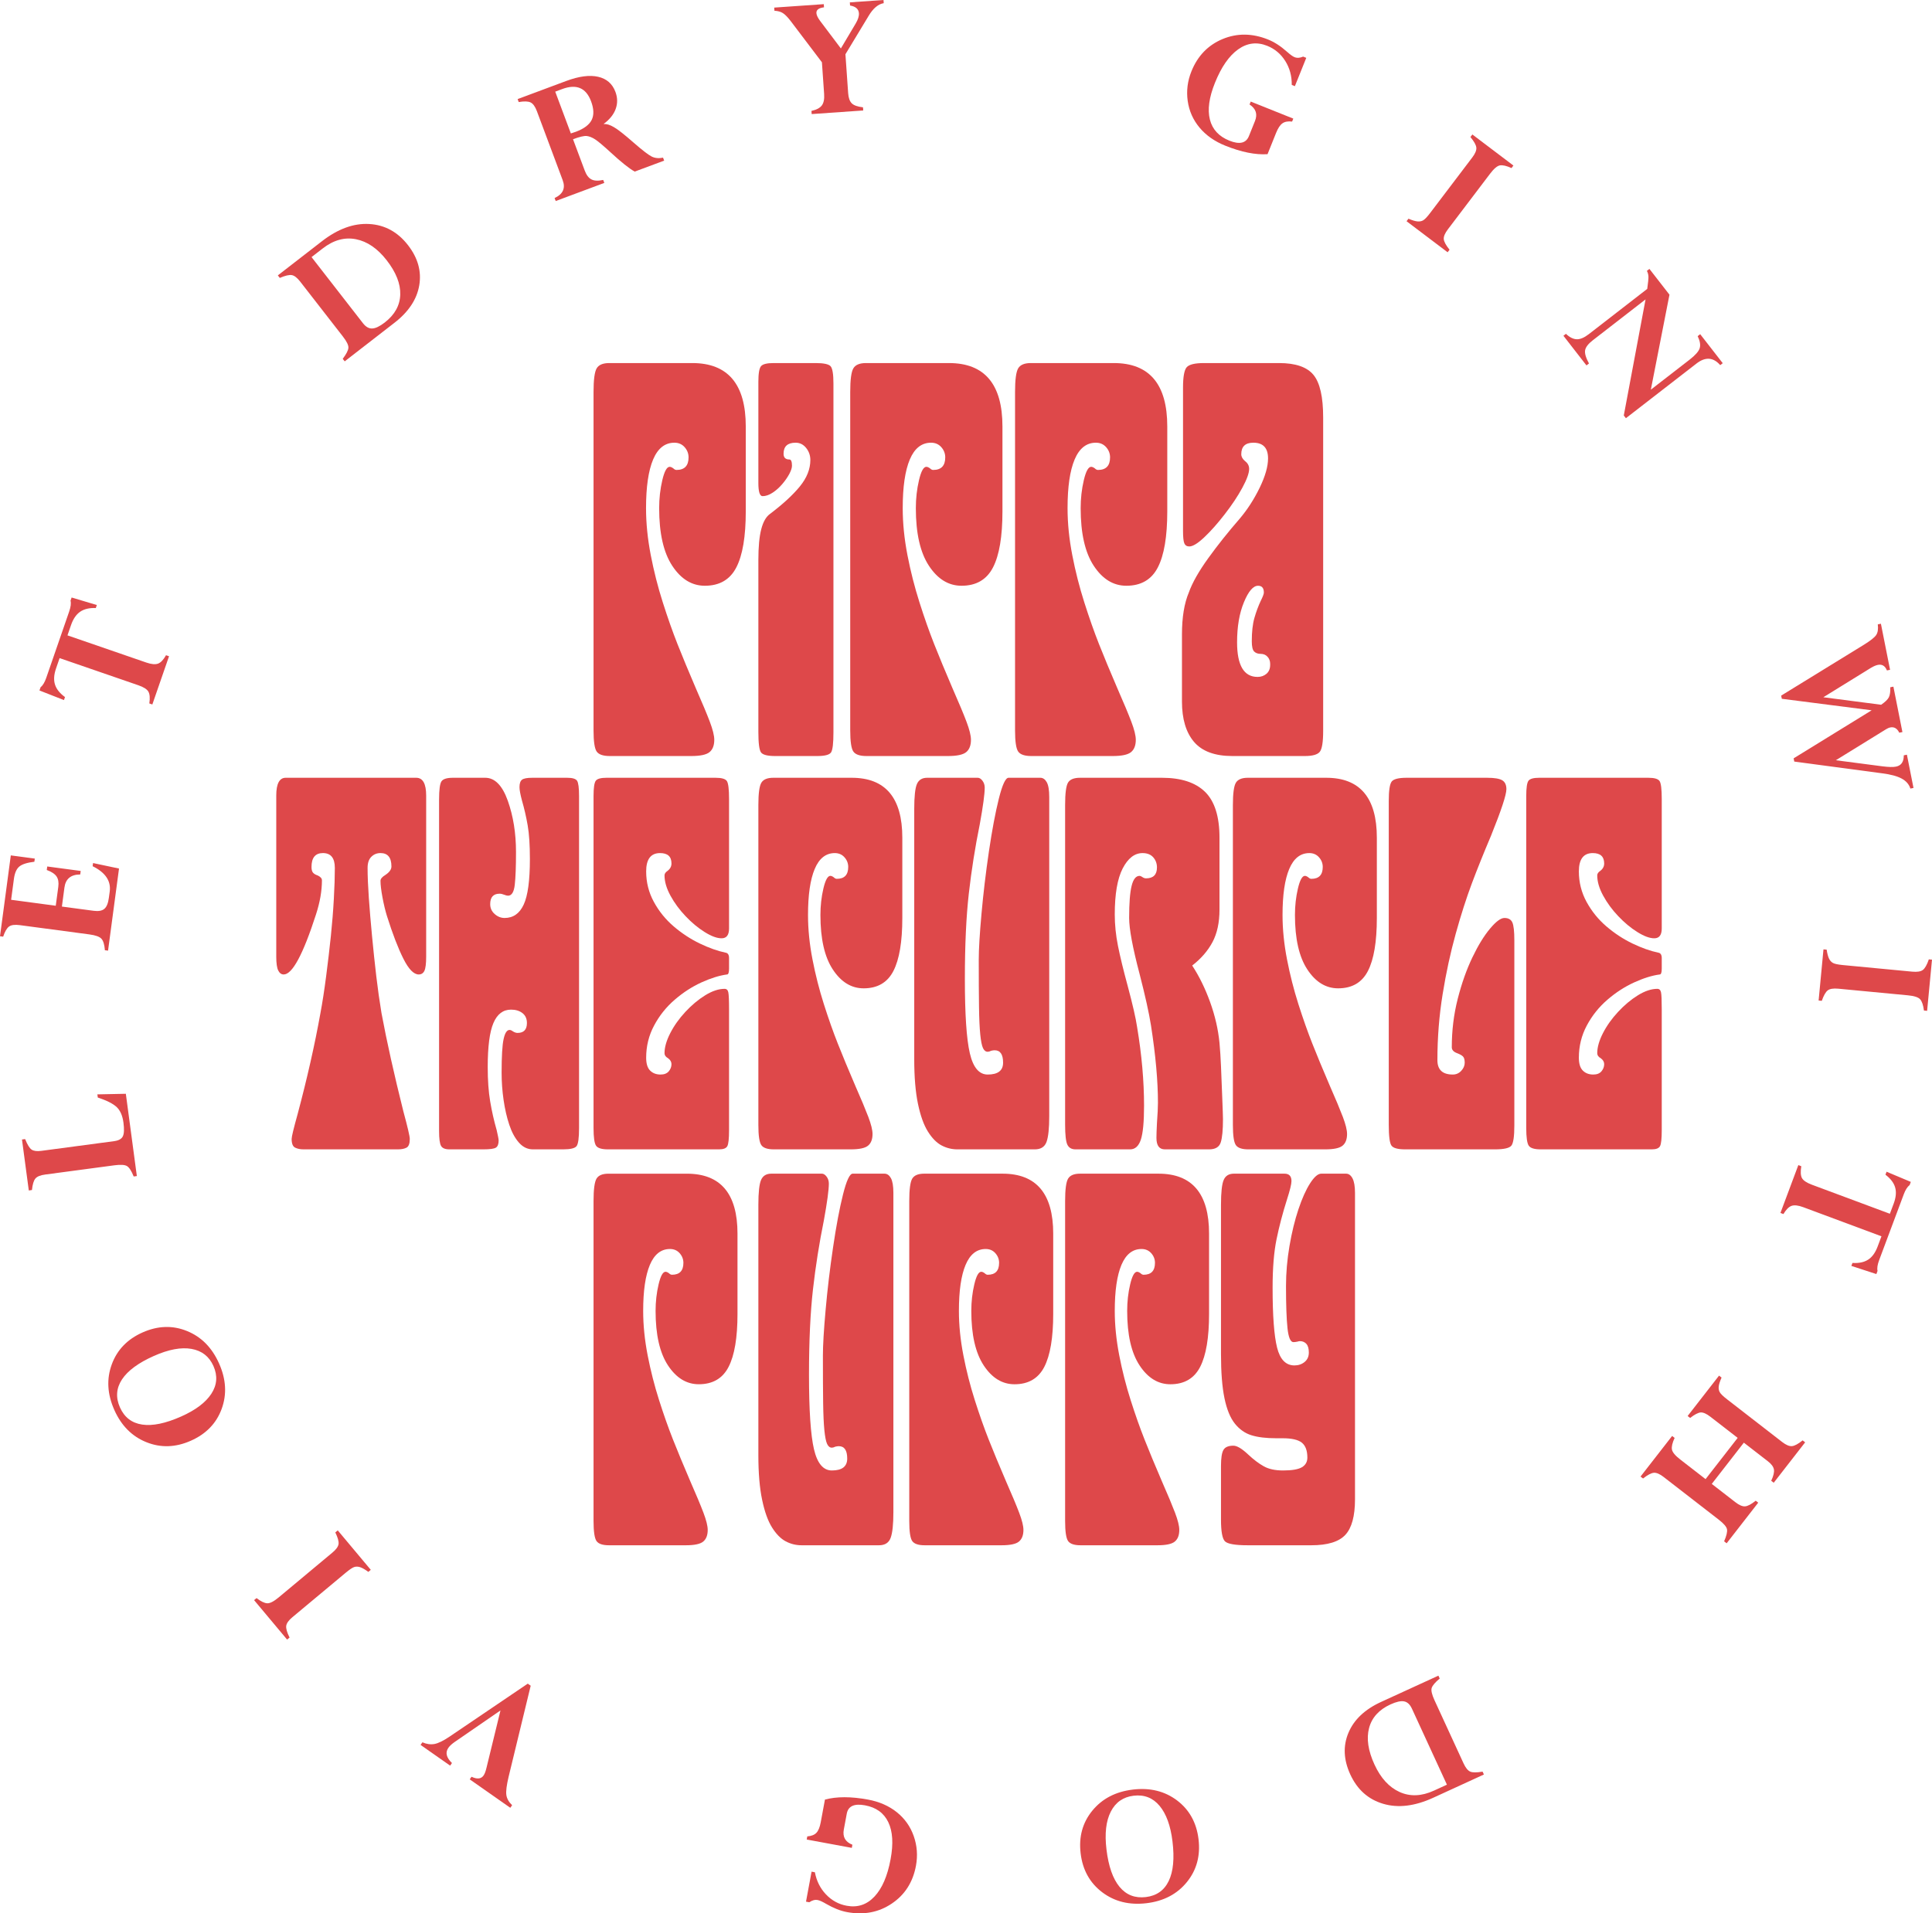
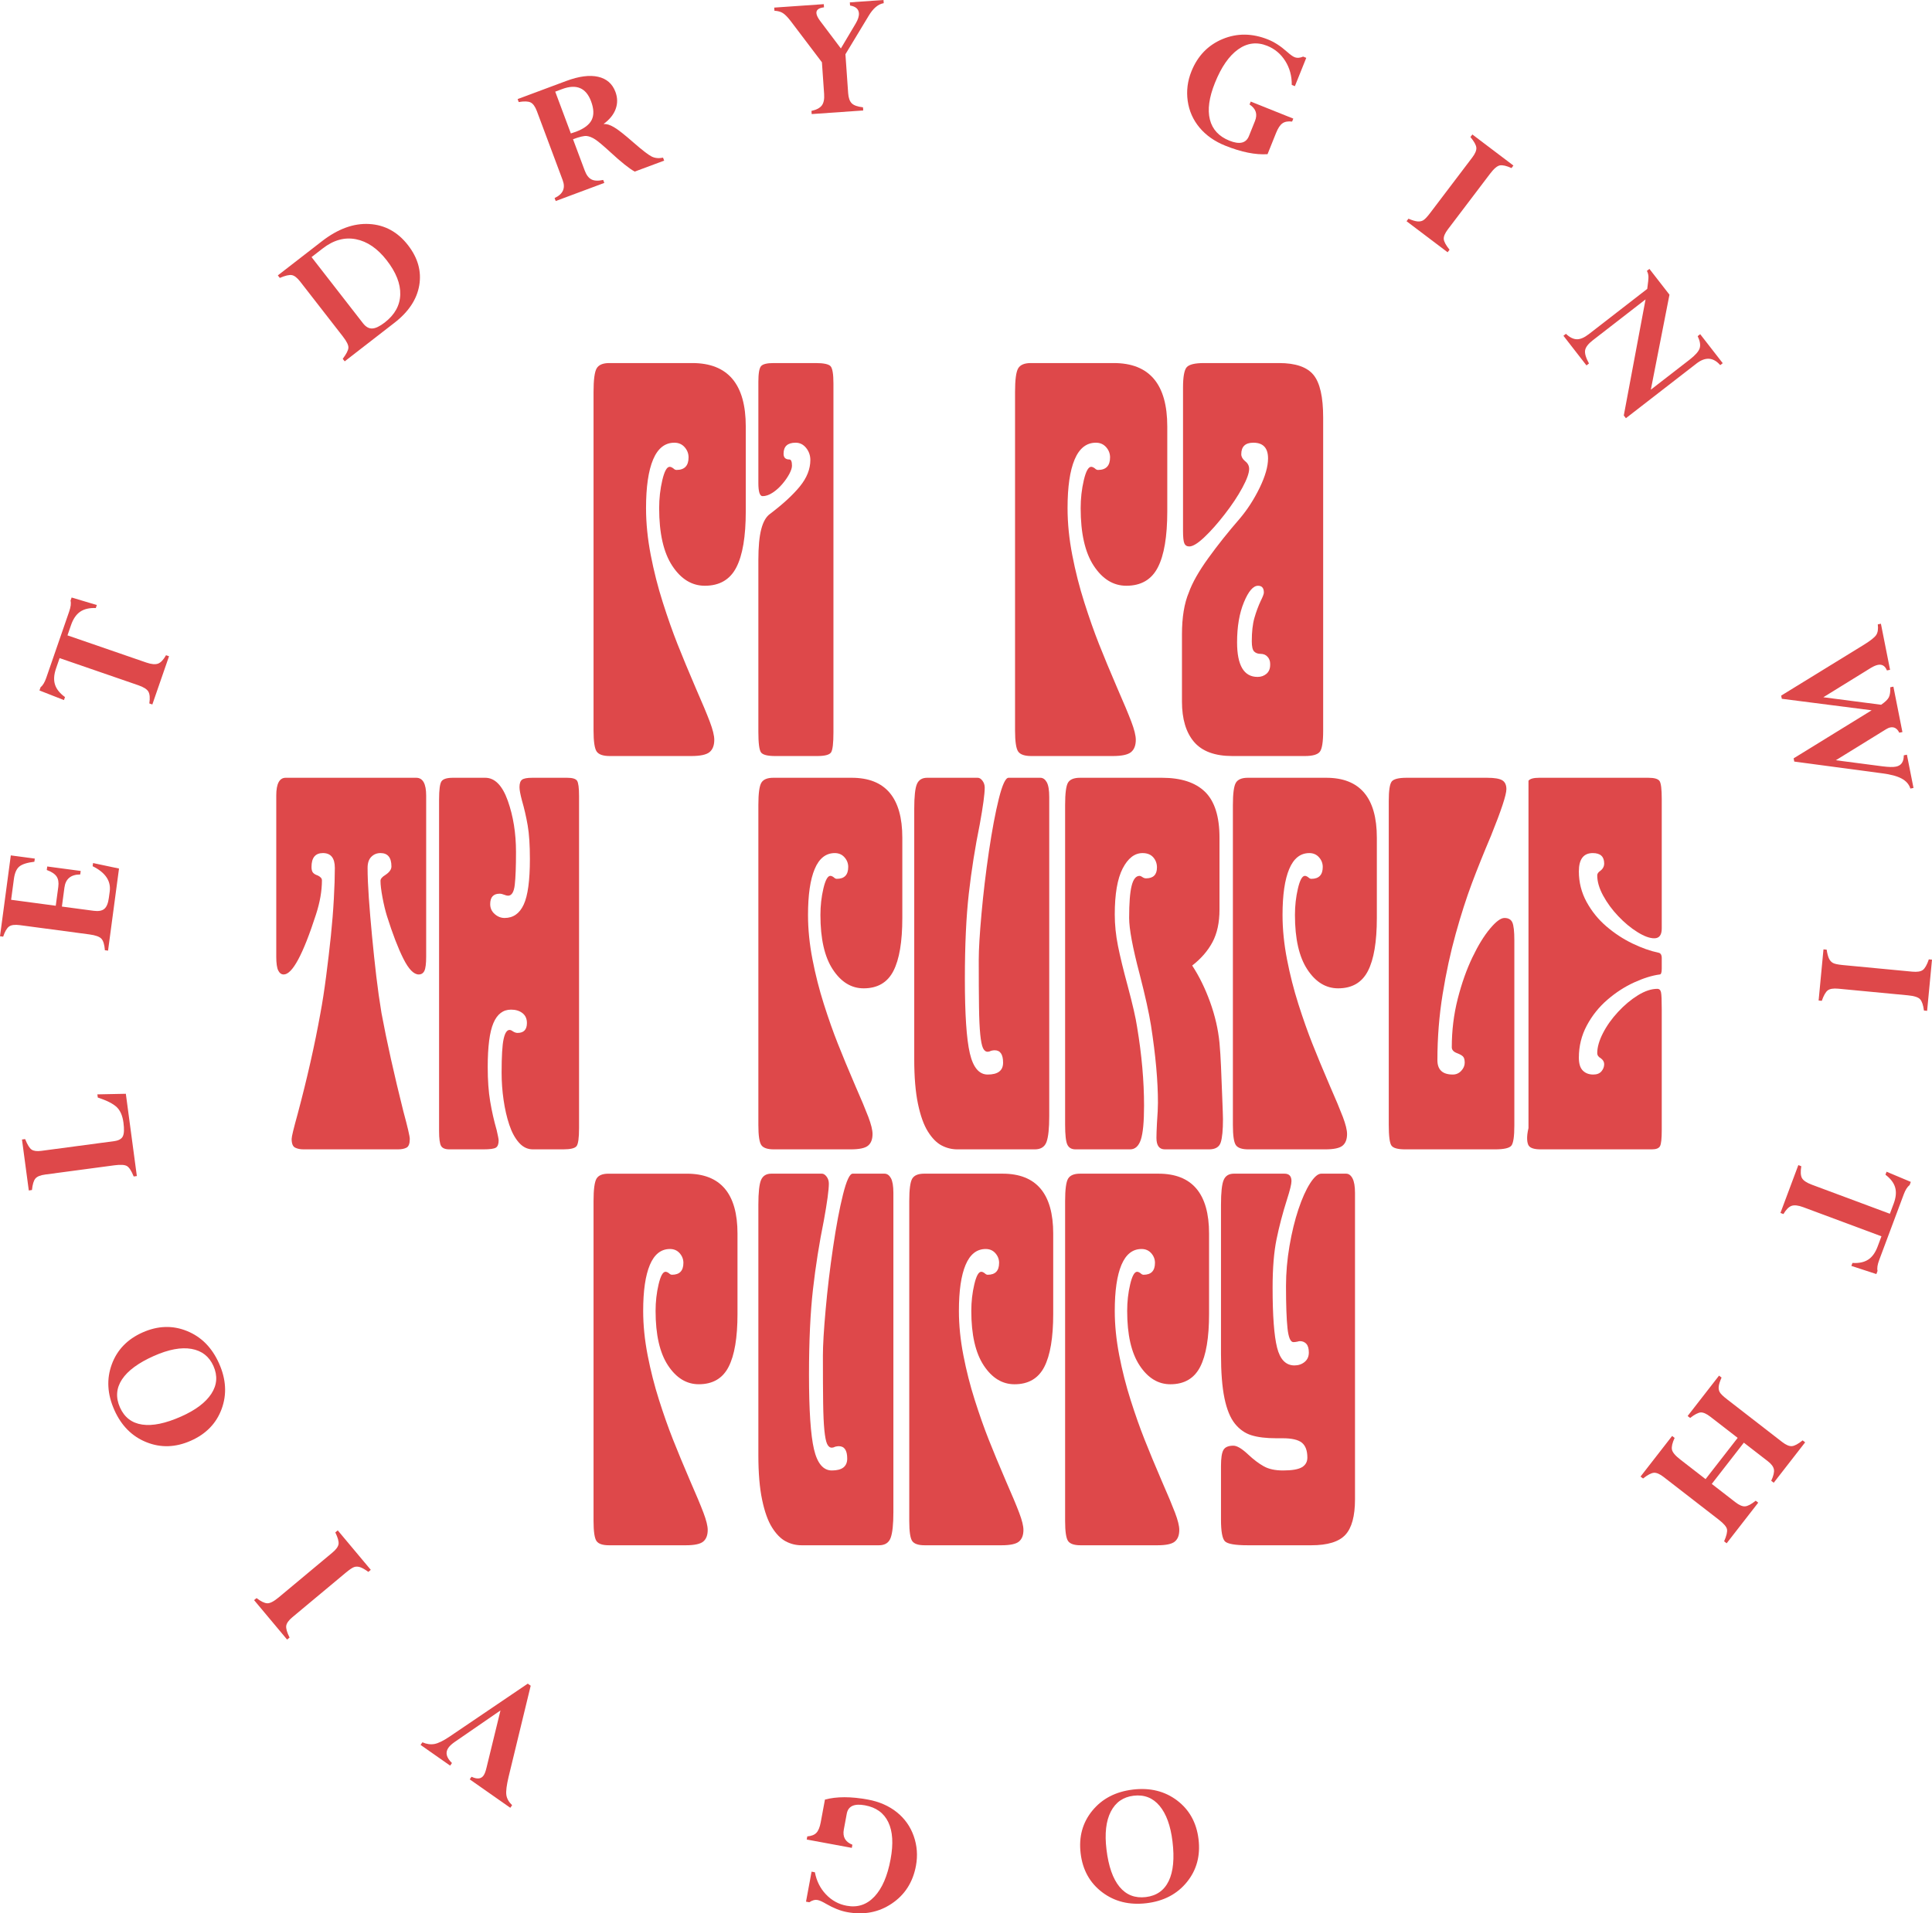
<svg xmlns="http://www.w3.org/2000/svg" width="106" height="105" viewBox="0 0 106 105" fill="none">
  <g clip-path="url(#clip0_213_149)">
    <path d="M16.013 15.098C16.153 15.124 16.306 15.243 16.471 15.455L18.81 18.463C19.024 18.739 19.126 18.947 19.115 19.088C19.105 19.229 19.001 19.43 18.804 19.692L18.912 19.83L21.644 17.712C22.42 17.111 22.873 16.425 23.003 15.656C23.133 14.886 22.927 14.152 22.384 13.453C21.821 12.729 21.113 12.342 20.259 12.293C19.405 12.244 18.54 12.559 17.662 13.239L15.244 15.113L15.351 15.251C15.652 15.123 15.873 15.072 16.013 15.098ZM17.708 13.633C18.299 13.174 18.906 13.006 19.528 13.128C20.149 13.25 20.712 13.635 21.216 14.283C21.73 14.945 21.978 15.573 21.96 16.167C21.942 16.762 21.659 17.271 21.113 17.695C20.837 17.909 20.607 18.019 20.423 18.027C20.24 18.035 20.069 17.938 19.912 17.735L17.093 14.109L17.708 13.633Z" fill="#DE484A" />
    <path d="M29.108 5.62C29.244 5.683 29.36 5.844 29.457 6.102L30.872 9.889C31.036 10.328 30.888 10.654 30.428 10.868L30.49 11.032L33.156 10.038L33.095 9.875C32.819 9.935 32.604 9.926 32.45 9.846C32.295 9.767 32.173 9.605 32.081 9.359L31.439 7.641C31.797 7.507 32.048 7.448 32.191 7.464C32.333 7.48 32.488 7.542 32.655 7.65C32.821 7.759 33.103 7.996 33.5 8.361C34.077 8.894 34.518 9.246 34.823 9.417L36.439 8.815L36.378 8.652C36.141 8.701 35.931 8.68 35.749 8.588C35.568 8.496 35.236 8.24 34.755 7.82C34.262 7.387 33.905 7.106 33.683 6.978C33.462 6.849 33.28 6.793 33.137 6.811L33.13 6.792C33.456 6.55 33.673 6.278 33.781 5.975C33.89 5.672 33.885 5.36 33.765 5.039C33.598 4.594 33.281 4.319 32.814 4.213C32.346 4.107 31.763 4.184 31.065 4.444L28.399 5.438L28.46 5.601C28.757 5.55 28.973 5.557 29.108 5.62ZM30.846 4.887C31.626 4.597 32.154 4.82 32.429 5.558C32.584 5.972 32.595 6.313 32.463 6.581C32.33 6.848 32.04 7.065 31.595 7.231C31.511 7.262 31.419 7.293 31.32 7.323L30.463 5.03L30.846 4.887Z" fill="#DE484A" />
    <path d="M42.947 0.715C43.067 0.789 43.212 0.936 43.38 1.154L45.095 3.418L45.216 5.158C45.236 5.44 45.193 5.65 45.088 5.789C44.982 5.928 44.793 6.027 44.521 6.086L44.533 6.26L47.361 6.063L47.349 5.889C47.053 5.856 46.848 5.784 46.734 5.672C46.619 5.56 46.553 5.371 46.534 5.106L46.385 2.978L47.655 0.876C47.902 0.459 48.18 0.225 48.486 0.174L48.474 0L46.627 0.129L46.639 0.303C46.947 0.354 47.108 0.496 47.125 0.726C47.136 0.885 47.077 1.072 46.949 1.288L46.135 2.659L44.993 1.143C44.868 0.975 44.801 0.835 44.793 0.722C44.781 0.542 44.92 0.436 45.209 0.402L45.197 0.228L42.478 0.417L42.49 0.591C42.674 0.599 42.826 0.64 42.947 0.715Z" fill="#DE484A" />
    <path d="M65.815 7.005C66.171 7.43 66.642 7.761 67.229 7.996C68.109 8.349 68.881 8.504 69.544 8.461L70.016 7.287C70.119 7.031 70.234 6.858 70.362 6.768C70.49 6.677 70.666 6.645 70.892 6.671L70.957 6.509L68.622 5.574L68.557 5.735C68.907 5.962 69.007 6.265 68.854 6.644L68.523 7.467C68.366 7.859 68.009 7.943 67.453 7.72C66.876 7.489 66.518 7.102 66.381 6.56C66.244 6.018 66.336 5.347 66.659 4.545C67.008 3.675 67.433 3.063 67.933 2.708C68.432 2.353 68.963 2.289 69.525 2.514C69.942 2.681 70.272 2.958 70.516 3.346C70.76 3.734 70.879 4.172 70.873 4.66L71.044 4.729L71.669 3.175L71.498 3.106C71.323 3.183 71.165 3.193 71.023 3.136C70.927 3.098 70.788 2.997 70.606 2.835C70.26 2.527 69.915 2.305 69.572 2.168C68.705 1.82 67.872 1.812 67.075 2.144C66.278 2.477 65.709 3.067 65.368 3.915C65.155 4.445 65.087 4.986 65.164 5.538C65.242 6.09 65.459 6.579 65.815 7.005Z" fill="#DE484A" />
    <path d="M79.53 13.704C79.331 13.459 79.225 13.264 79.213 13.121C79.201 12.979 79.276 12.8 79.439 12.585L81.753 9.534C81.964 9.256 82.144 9.103 82.293 9.076C82.442 9.05 82.654 9.098 82.929 9.223L83.034 9.084L80.782 7.38L80.676 7.52C80.879 7.765 80.987 7.96 81 8.105C81.013 8.25 80.938 8.43 80.775 8.644L78.466 11.688C78.302 11.905 78.173 12.04 78.082 12.092C77.991 12.143 77.884 12.163 77.762 12.15C77.641 12.137 77.479 12.088 77.277 12.002L77.171 12.14L79.424 13.844L79.53 13.704Z" fill="#DE484A" />
    <path d="M87.18 19.946C87.009 19.633 86.938 19.391 86.968 19.221C86.998 19.051 87.139 18.867 87.392 18.672L90.284 16.43L89.09 22.801L89.206 22.95L93.075 19.952C93.564 19.573 93.999 19.601 94.381 20.038L94.519 19.931L93.282 18.34L93.144 18.447C93.272 18.716 93.309 18.937 93.253 19.112C93.197 19.287 93.013 19.495 92.7 19.738L90.574 21.385L91.596 16.172L90.496 14.757L90.358 14.864C90.413 14.973 90.442 15.083 90.443 15.193C90.445 15.303 90.422 15.524 90.376 15.854L87.169 18.339C86.922 18.53 86.703 18.623 86.512 18.618C86.32 18.613 86.121 18.514 85.916 18.32L85.778 18.426L87.042 20.053L87.18 19.946Z" fill="#DE484A" />
    <path d="M102.689 38.98L98.408 41.617L98.443 41.794L103.264 42.438C103.733 42.498 104.091 42.594 104.336 42.727C104.581 42.859 104.741 43.042 104.814 43.275L104.985 43.241L104.623 41.417L104.452 41.451C104.455 41.808 104.312 42.014 104.025 42.071C103.868 42.103 103.626 42.097 103.299 42.057L100.724 41.721L103.472 40.024C103.556 39.97 103.637 39.936 103.715 39.92C103.924 39.879 104.088 39.975 104.205 40.209L104.377 40.175L103.882 37.682L103.711 37.716C103.72 37.964 103.693 38.148 103.631 38.269C103.57 38.389 103.429 38.525 103.21 38.676L100.038 38.264L102.655 36.647C102.804 36.56 102.931 36.507 103.035 36.487C103.263 36.443 103.427 36.544 103.527 36.792L103.699 36.758L103.197 34.23L103.026 34.264C103.057 34.522 103.027 34.718 102.936 34.851C102.846 34.984 102.623 35.16 102.27 35.379L97.725 38.174L97.76 38.348L102.689 38.98Z" fill="#DE484A" />
    <path d="M105.826 52.648C105.724 52.949 105.614 53.142 105.497 53.23C105.381 53.317 105.188 53.348 104.919 53.323L101.112 52.961C100.841 52.935 100.659 52.897 100.567 52.846C100.475 52.796 100.402 52.716 100.349 52.606C100.296 52.495 100.253 52.332 100.22 52.115L100.046 52.099L99.779 54.907L99.953 54.924C100.058 54.625 100.168 54.433 100.283 54.348C100.398 54.263 100.59 54.233 100.858 54.258L104.675 54.621C105.023 54.654 105.248 54.727 105.349 54.839C105.45 54.952 105.52 55.157 105.558 55.456L105.732 55.473L106 52.664L105.826 52.648Z" fill="#DE484A" />
    <path d="M103.446 64.466C103.728 64.68 103.906 64.913 103.978 65.165C104.051 65.417 104.025 65.712 103.898 66.051L103.689 66.609L99.409 65.015C99.12 64.907 98.938 64.784 98.864 64.648C98.792 64.511 98.78 64.296 98.829 64.001L98.666 63.94L97.685 66.564L97.849 66.625C97.994 66.378 98.144 66.228 98.297 66.175C98.45 66.122 98.663 66.147 98.938 66.249L103.227 67.846L103.018 68.406C102.891 68.744 102.718 68.985 102.498 69.127C102.277 69.27 101.99 69.33 101.637 69.308L101.575 69.471L102.948 69.919L103.012 69.746C102.978 69.602 103.007 69.403 103.102 69.151L104.451 65.541C104.542 65.296 104.65 65.127 104.773 65.034L104.838 64.861L103.507 64.302L103.446 64.466Z" fill="#DE484A" />
    <path d="M98.313 79.362C98.167 79.373 97.987 79.296 97.774 79.131L94.754 76.79C94.541 76.625 94.408 76.496 94.356 76.403C94.304 76.311 94.285 76.203 94.299 76.082C94.314 75.961 94.366 75.799 94.454 75.599L94.316 75.492L92.593 77.708L92.73 77.815C92.976 77.623 93.17 77.523 93.309 77.513C93.45 77.504 93.627 77.583 93.843 77.75L95.338 78.908L93.577 81.172L92.185 80.093C91.909 79.879 91.758 79.697 91.731 79.544C91.704 79.392 91.754 79.181 91.879 78.91L91.742 78.803L90.009 81.031L90.147 81.138C90.399 80.938 90.598 80.834 90.743 80.824C90.887 80.814 91.065 80.89 91.275 81.053L94.296 83.394C94.575 83.611 94.727 83.787 94.752 83.925C94.778 84.063 94.726 84.283 94.595 84.585L94.733 84.693L96.466 82.464L96.328 82.357C96.083 82.553 95.888 82.656 95.743 82.666C95.598 82.677 95.419 82.599 95.206 82.434L93.917 81.435L95.677 79.171L97.002 80.198C97.191 80.345 97.299 80.491 97.326 80.639C97.353 80.786 97.304 80.994 97.179 81.263L97.317 81.37L99.04 79.153L98.902 79.046C98.655 79.245 98.458 79.35 98.313 79.362Z" fill="#DE484A" />
-     <path d="M80.663 97.222C80.533 97.165 80.411 97.015 80.298 96.77L78.706 93.31C78.56 92.993 78.508 92.767 78.551 92.632C78.593 92.498 78.74 92.325 78.991 92.115L78.918 91.957L75.774 93.399C74.882 93.808 74.285 94.373 73.983 95.093C73.68 95.813 73.714 96.575 74.084 97.378C74.467 98.211 75.069 98.748 75.89 98.99C76.709 99.232 77.624 99.121 78.634 98.658L81.415 97.382L81.342 97.224C81.02 97.28 80.794 97.28 80.663 97.222ZM78.678 98.265C77.998 98.577 77.369 98.603 76.792 98.343C76.215 98.083 75.754 97.58 75.411 96.835C75.061 96.074 74.962 95.406 75.115 94.831C75.268 94.256 75.659 93.825 76.288 93.536C76.606 93.39 76.855 93.335 77.035 93.369C77.216 93.403 77.359 93.536 77.466 93.769L79.386 97.94L78.678 98.265Z" fill="#DE484A" />
    <path d="M64.58 98.805C63.905 98.295 63.097 98.096 62.155 98.209C61.21 98.323 60.469 98.709 59.931 99.366C59.394 100.023 59.18 100.805 59.29 101.712C59.399 102.62 59.794 103.33 60.473 103.844C61.152 104.358 61.964 104.558 62.909 104.444C63.847 104.331 64.584 103.944 65.12 103.284C65.655 102.624 65.867 101.84 65.758 100.933C65.648 100.025 65.255 99.316 64.58 98.805ZM64.124 103.223C63.875 103.742 63.456 104.037 62.868 104.108C62.273 104.179 61.793 103.993 61.425 103.548C61.058 103.104 60.819 102.422 60.708 101.501C60.602 100.627 60.681 99.933 60.944 99.42C61.207 98.906 61.624 98.615 62.196 98.546C62.777 98.476 63.252 98.661 63.621 99.102C63.989 99.543 64.225 100.194 64.329 101.055C64.442 101.982 64.373 102.705 64.124 103.223Z" fill="#DE484A" />
    <path d="M49.204 99.451C48.771 99.105 48.244 98.873 47.622 98.758C46.689 98.586 45.902 98.586 45.261 98.758L45.03 100.003C44.98 100.274 44.901 100.466 44.794 100.58C44.687 100.694 44.519 100.76 44.292 100.779L44.261 100.95L46.735 101.408L46.767 101.236C46.379 101.083 46.222 100.806 46.296 100.404L46.458 99.532C46.535 99.117 46.868 98.964 47.457 99.073C48.069 99.186 48.496 99.494 48.737 99.999C48.979 100.503 49.021 101.18 48.863 102.029C48.693 102.951 48.398 103.634 47.978 104.08C47.559 104.527 47.051 104.695 46.456 104.585C46.014 104.504 45.635 104.296 45.319 103.964C45.003 103.632 44.8 103.226 44.709 102.747L44.528 102.713L44.222 104.36L44.404 104.393C44.56 104.284 44.713 104.243 44.864 104.271C44.965 104.289 45.121 104.36 45.332 104.484C45.732 104.716 46.114 104.867 46.477 104.934C47.397 105.104 48.214 104.947 48.93 104.464C49.646 103.982 50.087 103.291 50.254 102.392C50.358 101.831 50.317 101.287 50.132 100.761C49.947 100.235 49.638 99.799 49.204 99.451Z" fill="#DE484A" />
    <path d="M29.117 92.509L28.956 92.396L24.657 95.308C24.317 95.537 24.042 95.67 23.832 95.708C23.622 95.745 23.403 95.714 23.175 95.615L23.075 95.758L24.697 96.895L24.797 96.752C24.485 96.452 24.42 96.173 24.602 95.915C24.673 95.814 24.785 95.71 24.938 95.602L27.459 93.866L26.687 97.032C26.643 97.216 26.591 97.351 26.53 97.438C26.396 97.628 26.177 97.65 25.871 97.506L25.771 97.648L27.998 99.209L28.098 99.067C27.911 98.887 27.805 98.697 27.78 98.496C27.754 98.296 27.796 97.967 27.904 97.511L29.117 92.509Z" fill="#DE484A" />
    <path d="M18.397 84.097C18.536 84.381 18.595 84.594 18.575 84.736C18.554 84.878 18.441 85.035 18.234 85.207L15.291 87.662C15.023 87.885 14.813 87.993 14.662 87.986C14.511 87.979 14.315 87.884 14.075 87.701L13.941 87.813L15.753 89.978L15.887 89.866C15.745 89.582 15.684 89.368 15.704 89.223C15.724 89.079 15.837 88.921 16.044 88.748L18.979 86.3C19.189 86.126 19.344 86.023 19.444 85.993C19.545 85.964 19.653 85.968 19.769 86.008C19.885 86.048 20.031 86.133 20.209 86.262L20.343 86.15L18.531 83.985L18.397 84.097Z" fill="#DE484A" />
    <path d="M10.259 73.044C9.472 72.724 8.661 72.75 7.825 73.121C6.988 73.493 6.424 74.078 6.132 74.877C5.839 75.676 5.886 76.51 6.273 77.378C6.657 78.24 7.244 78.83 8.034 79.146C8.823 79.463 9.636 79.436 10.472 79.064C11.308 78.693 11.872 78.11 12.163 77.315C12.453 76.521 12.406 75.691 12.02 74.826C11.633 73.957 11.047 73.363 10.259 73.044ZM11.596 76.487C11.283 76.968 10.729 77.385 9.935 77.737C9.081 78.116 8.369 78.264 7.799 78.178C7.229 78.093 6.824 77.78 6.583 77.24C6.34 76.694 6.377 76.18 6.694 75.699C7.012 75.218 7.595 74.789 8.443 74.412C9.249 74.054 9.937 73.925 10.505 74.025C11.075 74.126 11.476 74.438 11.71 74.963C11.948 75.498 11.91 76.006 11.596 76.487Z" fill="#DE484A" />
    <path d="M6.971 63.995C7.092 64.071 7.214 64.26 7.335 64.563L7.508 64.54L6.904 60.025L5.342 60.057L5.365 60.23C5.864 60.395 6.211 60.571 6.405 60.758C6.6 60.944 6.722 61.227 6.773 61.606C6.821 61.968 6.81 62.22 6.738 62.362C6.667 62.505 6.507 62.592 6.26 62.625L2.266 63.157C2.025 63.189 1.847 63.166 1.733 63.088C1.618 63.009 1.501 62.817 1.379 62.511L1.206 62.534L1.58 65.331L1.753 65.307C1.785 64.997 1.849 64.786 1.943 64.675C2.037 64.564 2.218 64.491 2.485 64.456L6.276 63.95C6.619 63.905 6.85 63.919 6.971 63.995Z" fill="#DE484A" />
    <path d="M5.565 51.517C5.669 51.631 5.732 51.84 5.755 52.147L5.928 52.17L6.53 47.664L5.105 47.363L5.082 47.536C5.785 47.884 6.097 48.347 6.02 48.926L5.973 49.271C5.934 49.567 5.852 49.768 5.726 49.875C5.601 49.983 5.405 50.018 5.138 49.983L3.396 49.751L3.535 48.708C3.599 48.23 3.888 47.991 4.402 47.989L4.428 47.796L2.592 47.551L2.566 47.744C2.828 47.839 3.006 47.957 3.102 48.097C3.198 48.237 3.23 48.426 3.199 48.663L3.059 49.706L0.61 49.379L0.763 48.233C0.806 47.91 0.905 47.684 1.058 47.556C1.211 47.427 1.487 47.339 1.886 47.291L1.91 47.119L0.593 46.943L0 51.38L0.173 51.403C0.268 51.119 0.376 50.934 0.497 50.846C0.618 50.759 0.816 50.734 1.094 50.771L4.904 51.279C5.241 51.324 5.461 51.403 5.565 51.517Z" fill="#DE484A" />
    <path d="M3.566 38.254C3.279 38.046 3.096 37.817 3.017 37.567C2.938 37.317 2.957 37.022 3.076 36.68L3.27 36.116L7.588 37.605C7.881 37.706 8.066 37.823 8.142 37.958C8.219 38.093 8.236 38.308 8.193 38.604L8.358 38.661L9.274 36.014L9.109 35.957C8.969 36.207 8.824 36.361 8.672 36.418C8.52 36.474 8.306 36.455 8.029 36.36L3.702 34.868L3.897 34.304C4.015 33.962 4.183 33.718 4.399 33.57C4.616 33.422 4.901 33.355 5.256 33.368L5.313 33.203L3.93 32.79L3.869 32.964C3.908 33.107 3.883 33.306 3.795 33.56L2.536 37.203C2.45 37.45 2.346 37.622 2.225 37.718L2.165 37.892L3.509 38.419L3.566 38.254Z" fill="#DE484A" />
-     <path d="M46.821 20.212C46.706 20.404 46.648 20.835 46.648 21.506V40.081C46.648 40.695 46.706 41.083 46.821 41.245C46.936 41.408 47.176 41.49 47.541 41.49H52.005C52.504 41.49 52.84 41.418 53.013 41.274C53.186 41.131 53.272 40.905 53.272 40.599C53.272 40.369 53.19 40.038 53.027 39.606C52.864 39.175 52.61 38.567 52.264 37.781C51.861 36.842 51.525 36.031 51.256 35.351C50.987 34.671 50.718 33.909 50.45 33.065C50.181 32.222 49.96 31.354 49.787 30.463C49.615 29.571 49.528 28.714 49.528 27.889C49.528 26.72 49.658 25.829 49.917 25.215C50.176 24.602 50.565 24.295 51.083 24.295C51.314 24.295 51.501 24.377 51.645 24.539C51.789 24.702 51.861 24.889 51.861 25.1C51.861 25.56 51.64 25.79 51.199 25.79C51.141 25.79 51.083 25.761 51.026 25.704C50.949 25.646 50.882 25.618 50.824 25.618C50.67 25.618 50.536 25.862 50.421 26.351C50.306 26.84 50.248 27.353 50.248 27.889C50.248 29.269 50.488 30.324 50.968 31.052C51.448 31.781 52.043 32.145 52.754 32.145C53.56 32.145 54.136 31.81 54.482 31.138C54.828 30.468 55 29.442 55 28.062V23.404C55 21.084 54.021 19.924 52.062 19.924H47.512C47.166 19.924 46.936 20.02 46.821 20.212Z" fill="#DE484A" />
    <path d="M56.584 41.49H61.048C61.547 41.49 61.883 41.418 62.056 41.274C62.229 41.131 62.316 40.905 62.316 40.599C62.316 40.369 62.234 40.038 62.071 39.606C61.907 39.175 61.653 38.567 61.308 37.781C60.904 36.842 60.568 36.031 60.299 35.351C60.03 34.671 59.762 33.909 59.493 33.065C59.224 32.222 59.003 31.354 58.831 30.463C58.658 29.571 58.572 28.714 58.572 27.889C58.572 26.72 58.701 25.829 58.96 25.215C59.219 24.602 59.608 24.295 60.127 24.295C60.357 24.295 60.544 24.377 60.688 24.539C60.832 24.702 60.904 24.889 60.904 25.1C60.904 25.56 60.683 25.79 60.242 25.79C60.184 25.79 60.127 25.761 60.069 25.704C59.992 25.646 59.925 25.618 59.867 25.618C59.714 25.618 59.579 25.862 59.464 26.351C59.349 26.84 59.291 27.353 59.291 27.889C59.291 29.269 59.531 30.324 60.011 31.052C60.491 31.781 61.087 32.145 61.797 32.145C62.603 32.145 63.18 31.81 63.525 31.138C63.871 30.468 64.043 29.442 64.043 28.062V23.404C64.043 21.084 63.064 19.924 61.106 19.924H56.555C56.21 19.924 55.979 20.02 55.864 20.212C55.749 20.404 55.691 20.835 55.691 21.506V40.081C55.691 40.695 55.749 41.083 55.864 41.245C55.979 41.408 56.219 41.49 56.584 41.49Z" fill="#DE484A" />
    <path d="M42.53 41.49H44.834C45.256 41.49 45.511 41.423 45.597 41.289C45.684 41.155 45.727 40.791 45.727 40.196V21.046C45.727 20.528 45.674 20.212 45.569 20.097C45.463 19.982 45.189 19.924 44.748 19.924H42.444C42.078 19.924 41.848 19.982 41.752 20.097C41.656 20.212 41.608 20.499 41.608 20.959V26.509C41.608 26.988 41.685 27.228 41.839 27.228C42.011 27.228 42.194 27.166 42.386 27.041C42.578 26.916 42.755 26.758 42.919 26.566C43.082 26.375 43.211 26.188 43.308 26.006C43.403 25.824 43.452 25.675 43.452 25.56C43.452 25.33 43.403 25.215 43.308 25.215C43.096 25.215 42.991 25.11 42.991 24.899C42.991 24.496 43.211 24.295 43.653 24.295C43.883 24.295 44.075 24.391 44.229 24.582C44.383 24.774 44.46 24.995 44.46 25.244C44.46 25.742 44.267 26.227 43.883 26.696C43.499 27.166 42.952 27.669 42.242 28.206C42.03 28.359 41.872 28.637 41.767 29.039C41.661 29.442 41.608 30.008 41.608 30.736V40.167C41.608 40.781 41.656 41.155 41.752 41.289C41.848 41.423 42.108 41.49 42.53 41.49Z" fill="#DE484A" />
-     <path d="M36.623 47.794C36.514 47.867 36.459 47.949 36.459 48.039C36.459 48.384 36.569 48.755 36.786 49.154C37.004 49.553 37.281 49.929 37.617 50.282C37.953 50.636 38.302 50.926 38.666 51.152C39.028 51.379 39.337 51.492 39.591 51.492C39.864 51.492 40 51.311 40 50.948V43.852C40 43.308 39.959 42.977 39.877 42.859C39.796 42.742 39.591 42.683 39.265 42.683H33.273C32.964 42.683 32.769 42.737 32.688 42.846C32.606 42.955 32.565 43.236 32.565 43.689V61.906C32.565 62.414 32.61 62.735 32.701 62.871C32.792 63.007 33.01 63.075 33.355 63.075H39.455C39.691 63.075 39.841 63.017 39.905 62.898C39.968 62.781 40 62.486 40 62.015V55.408C40 54.9 39.986 54.583 39.959 54.456C39.932 54.329 39.864 54.266 39.755 54.266C39.428 54.266 39.074 54.384 38.693 54.619C38.311 54.855 37.948 55.159 37.603 55.53C37.258 55.902 36.981 56.291 36.773 56.699C36.564 57.107 36.459 57.474 36.459 57.8C36.459 57.909 36.523 58 36.65 58.072C36.777 58.163 36.841 58.272 36.841 58.398C36.841 58.544 36.791 58.675 36.691 58.793C36.591 58.911 36.441 58.969 36.242 58.969C36.006 58.969 35.815 58.897 35.67 58.752C35.524 58.607 35.452 58.371 35.452 58.045C35.452 57.411 35.597 56.822 35.888 56.278C36.178 55.734 36.555 55.263 37.018 54.864C37.481 54.465 37.971 54.148 38.488 53.912C39.006 53.677 39.473 53.532 39.891 53.477C39.963 53.477 40 53.368 40 53.151V52.58C40 52.399 39.936 52.299 39.809 52.281C39.374 52.19 38.901 52.022 38.393 51.778C37.885 51.533 37.408 51.22 36.963 50.84C36.518 50.459 36.155 50.011 35.874 49.494C35.592 48.977 35.452 48.42 35.452 47.822C35.452 47.151 35.706 46.816 36.214 46.816C36.632 46.816 36.841 47.006 36.841 47.386C36.841 47.55 36.768 47.685 36.623 47.794Z" fill="#DE484A" />
    <path d="M67.058 60.206C67.031 59.527 67.008 58.961 66.99 58.507C66.971 58.054 66.944 57.628 66.908 57.229C66.835 56.486 66.663 55.739 66.391 54.986C66.118 54.234 65.792 53.568 65.41 52.988C65.9 52.607 66.272 52.177 66.527 51.696C66.781 51.216 66.908 50.622 66.908 49.915V45.972C66.908 44.813 66.644 43.974 66.118 43.458C65.591 42.941 64.802 42.683 63.749 42.683H59.255C58.929 42.683 58.711 42.769 58.602 42.941C58.493 43.113 58.438 43.526 58.438 44.178V61.716C58.438 62.278 58.479 62.645 58.561 62.817C58.643 62.989 58.792 63.075 59.01 63.075H62.006C62.278 63.075 62.473 62.898 62.592 62.545C62.709 62.191 62.769 61.571 62.769 60.682C62.769 59.323 62.641 57.882 62.387 56.359C62.315 55.87 62.142 55.118 61.87 54.102C61.634 53.232 61.457 52.503 61.339 51.914C61.221 51.325 61.162 50.749 61.162 50.187C61.162 49.063 61.307 48.221 61.597 47.658C61.888 47.097 62.251 46.816 62.687 46.816C62.941 46.816 63.136 46.893 63.272 47.047C63.408 47.201 63.477 47.386 63.477 47.604C63.477 48.003 63.276 48.202 62.877 48.202C62.805 48.202 62.732 48.175 62.659 48.121C62.605 48.084 62.559 48.066 62.524 48.066C62.323 48.066 62.178 48.248 62.088 48.61C61.996 48.973 61.951 49.562 61.951 50.377C61.951 50.976 62.142 52 62.524 53.45C62.832 54.646 63.041 55.589 63.15 56.278C63.404 57.909 63.531 59.323 63.531 60.519C63.531 60.773 63.513 61.145 63.477 61.634C63.458 61.997 63.449 62.269 63.449 62.45C63.449 62.867 63.603 63.075 63.912 63.075H66.336C66.681 63.075 66.894 62.948 66.976 62.694C67.058 62.441 67.099 62.015 67.099 61.417C67.099 61.29 67.085 60.886 67.058 60.206Z" fill="#DE484A" />
    <path d="M45.911 48.229C45.857 48.229 45.802 48.202 45.748 48.148C45.675 48.093 45.612 48.066 45.557 48.066C45.412 48.066 45.285 48.298 45.176 48.76C45.067 49.222 45.013 49.707 45.013 50.214C45.013 51.52 45.239 52.517 45.694 53.205C46.147 53.894 46.71 54.238 47.382 54.238C48.145 54.238 48.689 53.922 49.016 53.287C49.343 52.653 49.506 51.682 49.506 50.377V45.972C49.506 43.78 48.58 42.683 46.728 42.683H42.425C42.099 42.683 41.881 42.774 41.772 42.955C41.663 43.136 41.608 43.544 41.608 44.178V61.743C41.608 62.323 41.663 62.69 41.772 62.844C41.881 62.998 42.108 63.075 42.453 63.075H46.674C47.146 63.075 47.464 63.007 47.627 62.871C47.791 62.735 47.872 62.522 47.872 62.232C47.872 62.015 47.795 61.702 47.641 61.294C47.486 60.886 47.246 60.311 46.919 59.568C46.538 58.68 46.22 57.914 45.966 57.27C45.711 56.627 45.457 55.907 45.203 55.109C44.949 54.311 44.74 53.491 44.577 52.648C44.413 51.805 44.332 50.994 44.332 50.214C44.332 49.109 44.455 48.266 44.7 47.686C44.944 47.106 45.312 46.816 45.802 46.816C46.02 46.816 46.197 46.893 46.333 47.047C46.47 47.201 46.538 47.378 46.538 47.577C46.538 48.012 46.329 48.229 45.911 48.229Z" fill="#DE484A" />
-     <path d="M91.078 62.898C91.141 62.781 91.173 62.486 91.173 62.015V55.408C91.173 54.9 91.16 54.583 91.132 54.456C91.105 54.329 91.037 54.266 90.928 54.266C90.601 54.266 90.247 54.384 89.866 54.619C89.484 54.855 89.121 55.159 88.777 55.53C88.431 55.902 88.154 56.291 87.946 56.699C87.737 57.107 87.633 57.474 87.633 57.8C87.633 57.909 87.696 58 87.823 58.072C87.95 58.163 88.014 58.272 88.014 58.398C88.014 58.544 87.964 58.675 87.864 58.793C87.764 58.911 87.615 58.969 87.415 58.969C87.179 58.969 86.988 58.897 86.843 58.752C86.697 58.607 86.625 58.371 86.625 58.045C86.625 57.411 86.77 56.822 87.061 56.278C87.351 55.734 87.728 55.263 88.191 54.864C88.654 54.465 89.144 54.148 89.662 53.912C90.179 53.677 90.646 53.531 91.064 53.477C91.136 53.477 91.173 53.368 91.173 53.151V52.58C91.173 52.399 91.109 52.299 90.983 52.281C90.547 52.19 90.075 52.022 89.566 51.778C89.058 51.533 88.581 51.22 88.137 50.84C87.691 50.459 87.329 50.01 87.047 49.494C86.766 48.977 86.625 48.42 86.625 47.821C86.625 47.151 86.879 46.816 87.388 46.816C87.805 46.816 88.014 47.006 88.014 47.386C88.014 47.55 87.941 47.686 87.796 47.794C87.687 47.867 87.633 47.949 87.633 48.039C87.633 48.383 87.742 48.755 87.96 49.154C88.177 49.553 88.454 49.929 88.79 50.282C89.126 50.636 89.475 50.926 89.839 51.152C90.202 51.379 90.51 51.492 90.764 51.492C91.037 51.492 91.173 51.311 91.173 50.949V43.852C91.173 43.308 91.132 42.977 91.051 42.86C90.969 42.742 90.764 42.683 90.438 42.683H84.446C84.137 42.683 83.942 42.737 83.861 42.846C83.779 42.955 83.738 43.236 83.738 43.689V61.906C83.738 62.414 83.784 62.735 83.874 62.871C83.965 63.007 84.183 63.075 84.528 63.075H90.629C90.864 63.075 91.014 63.017 91.078 62.898Z" fill="#DE484A" />
+     <path d="M91.078 62.898C91.141 62.781 91.173 62.486 91.173 62.015V55.408C91.173 54.9 91.16 54.583 91.132 54.456C91.105 54.329 91.037 54.266 90.928 54.266C90.601 54.266 90.247 54.384 89.866 54.619C89.484 54.855 89.121 55.159 88.777 55.53C88.431 55.902 88.154 56.291 87.946 56.699C87.737 57.107 87.633 57.474 87.633 57.8C87.633 57.909 87.696 58 87.823 58.072C87.95 58.163 88.014 58.272 88.014 58.398C88.014 58.544 87.964 58.675 87.864 58.793C87.764 58.911 87.615 58.969 87.415 58.969C87.179 58.969 86.988 58.897 86.843 58.752C86.697 58.607 86.625 58.371 86.625 58.045C86.625 57.411 86.77 56.822 87.061 56.278C87.351 55.734 87.728 55.263 88.191 54.864C88.654 54.465 89.144 54.148 89.662 53.912C90.179 53.677 90.646 53.531 91.064 53.477C91.136 53.477 91.173 53.368 91.173 53.151V52.58C91.173 52.399 91.109 52.299 90.983 52.281C90.547 52.19 90.075 52.022 89.566 51.778C89.058 51.533 88.581 51.22 88.137 50.84C87.691 50.459 87.329 50.01 87.047 49.494C86.766 48.977 86.625 48.42 86.625 47.821C86.625 47.151 86.879 46.816 87.388 46.816C87.805 46.816 88.014 47.006 88.014 47.386C88.014 47.55 87.941 47.686 87.796 47.794C87.687 47.867 87.633 47.949 87.633 48.039C87.633 48.383 87.742 48.755 87.96 49.154C88.177 49.553 88.454 49.929 88.79 50.282C89.126 50.636 89.475 50.926 89.839 51.152C90.202 51.379 90.51 51.492 90.764 51.492C91.037 51.492 91.173 51.311 91.173 50.949V43.852C91.173 43.308 91.132 42.977 91.051 42.86C90.969 42.742 90.764 42.683 90.438 42.683H84.446C84.137 42.683 83.942 42.737 83.861 42.846V61.906C83.738 62.414 83.784 62.735 83.874 62.871C83.965 63.007 84.183 63.075 84.528 63.075H90.629C90.864 63.075 91.014 63.017 91.078 62.898Z" fill="#DE484A" />
    <path d="M54.258 46.72C54.086 47.89 53.95 49.032 53.85 50.147C53.75 51.261 53.7 52.1 53.7 52.661C53.7 53.749 53.704 54.615 53.714 55.258C53.723 55.902 53.745 56.405 53.782 56.767C53.818 57.13 53.868 57.379 53.931 57.515C53.995 57.651 54.082 57.719 54.19 57.719C54.245 57.719 54.308 57.701 54.381 57.664C54.453 57.646 54.517 57.637 54.572 57.637C54.88 57.637 55.035 57.864 55.035 58.317C55.035 58.752 54.753 58.969 54.19 58.969C53.718 58.969 53.391 58.58 53.21 57.8C53.028 57.021 52.938 55.661 52.938 53.722C52.938 51.873 53.01 50.309 53.155 49.032C53.301 47.754 53.5 46.489 53.755 45.239C53.936 44.242 54.027 43.571 54.027 43.226C54.027 43.081 53.986 42.955 53.904 42.846C53.823 42.737 53.736 42.683 53.645 42.683H50.868C50.596 42.683 50.409 42.796 50.309 43.023C50.21 43.249 50.16 43.707 50.16 44.396V58.127C50.16 59.105 50.228 59.921 50.364 60.574C50.5 61.226 50.682 61.734 50.909 62.096C51.135 62.459 51.385 62.713 51.657 62.858C51.93 63.003 52.22 63.075 52.529 63.075H56.777C57.104 63.075 57.318 62.939 57.418 62.667C57.517 62.395 57.567 61.924 57.567 61.253V43.743C57.567 43.362 57.522 43.09 57.431 42.927C57.34 42.764 57.222 42.683 57.077 42.683H55.334C55.171 42.683 54.994 43.063 54.803 43.825C54.613 44.586 54.431 45.551 54.258 46.72Z" fill="#DE484A" />
    <path d="M82.54 50.377C82.34 50.377 82.077 50.572 81.751 50.962C81.424 51.352 81.101 51.877 80.784 52.539C80.466 53.201 80.198 53.958 79.98 54.809C79.762 55.661 79.653 56.55 79.653 57.474C79.653 57.619 79.753 57.728 79.953 57.8C80.098 57.855 80.202 57.914 80.266 57.977C80.33 58.041 80.362 58.154 80.362 58.317C80.362 58.48 80.298 58.63 80.171 58.766C80.044 58.902 79.889 58.969 79.708 58.969C79.145 58.969 78.864 58.707 78.864 58.181C78.864 56.949 78.959 55.743 79.15 54.565C79.34 53.386 79.581 52.276 79.871 51.234C80.161 50.192 80.457 49.272 80.756 48.474C81.056 47.676 81.405 46.807 81.805 45.864C82.368 44.468 82.649 43.617 82.649 43.308C82.649 43.073 82.572 42.91 82.418 42.819C82.263 42.728 81.986 42.683 81.587 42.683H77.175C76.739 42.683 76.467 42.751 76.358 42.887C76.249 43.023 76.195 43.381 76.195 43.961V61.716C76.195 62.35 76.244 62.735 76.345 62.871C76.444 63.007 76.694 63.075 77.094 63.075H82.023C82.513 63.075 82.812 63.007 82.922 62.871C83.03 62.735 83.085 62.368 83.085 61.77V51.601C83.085 51.112 83.048 50.785 82.976 50.622C82.903 50.459 82.758 50.377 82.54 50.377Z" fill="#DE484A" />
    <path d="M67.807 42.955C67.698 43.136 67.643 43.544 67.643 44.178V61.743C67.643 62.323 67.698 62.69 67.807 62.844C67.916 62.998 68.143 63.075 68.488 63.075H72.709C73.181 63.075 73.499 63.007 73.662 62.871C73.826 62.735 73.907 62.522 73.907 62.232C73.907 62.015 73.83 61.702 73.676 61.294C73.521 60.886 73.281 60.311 72.954 59.568C72.573 58.68 72.255 57.914 72.001 57.27C71.746 56.627 71.493 55.907 71.238 55.109C70.984 54.311 70.775 53.491 70.612 52.648C70.449 51.805 70.367 50.994 70.367 50.214C70.367 49.109 70.49 48.266 70.735 47.686C70.98 47.106 71.347 46.816 71.838 46.816C72.055 46.816 72.232 46.893 72.368 47.047C72.505 47.201 72.573 47.378 72.573 47.577C72.573 48.012 72.364 48.229 71.946 48.229C71.892 48.229 71.838 48.202 71.783 48.148C71.71 48.093 71.647 48.066 71.592 48.066C71.447 48.066 71.32 48.298 71.211 48.76C71.102 49.222 71.048 49.707 71.048 50.214C71.048 51.52 71.275 52.517 71.729 53.205C72.182 53.894 72.745 54.238 73.417 54.238C74.18 54.238 74.724 53.922 75.051 53.287C75.378 52.653 75.541 51.682 75.541 50.377V45.972C75.541 43.78 74.615 42.683 72.764 42.683H68.461C68.134 42.683 67.916 42.774 67.807 42.955Z" fill="#DE484A" />
    <path d="M74.343 82.273V65.47C74.343 65.108 74.297 64.841 74.207 64.668C74.116 64.496 73.998 64.409 73.853 64.409H72.491C72.309 64.409 72.105 64.586 71.878 64.94C71.651 65.293 71.438 65.769 71.238 66.367C71.038 66.966 70.875 67.636 70.748 68.379C70.621 69.123 70.557 69.857 70.557 70.582C70.557 71.615 70.585 72.386 70.639 72.893C70.694 73.401 70.802 73.654 70.966 73.654C71.02 73.654 71.093 73.645 71.184 73.627C71.238 73.609 71.283 73.6 71.32 73.6C71.465 73.6 71.583 73.65 71.674 73.749C71.764 73.849 71.81 74.008 71.81 74.225C71.81 74.443 71.733 74.615 71.579 74.742C71.424 74.869 71.238 74.932 71.02 74.932C70.548 74.932 70.231 74.606 70.067 73.953C69.904 73.301 69.822 72.204 69.822 70.663C69.822 69.594 69.894 68.706 70.04 67.999C70.185 67.292 70.376 66.567 70.612 65.823C70.775 65.316 70.857 64.981 70.857 64.817C70.857 64.546 70.73 64.409 70.476 64.409H67.698C67.425 64.409 67.239 64.523 67.14 64.75C67.04 64.977 66.99 65.434 66.99 66.123V74.307C66.99 75.304 67.053 76.111 67.18 76.727C67.307 77.343 67.498 77.81 67.752 78.127C68.006 78.444 68.31 78.657 68.665 78.766C69.019 78.875 69.468 78.929 70.013 78.929H70.367C70.875 78.929 71.229 79.011 71.429 79.174C71.628 79.337 71.729 79.609 71.729 79.99C71.729 80.225 71.628 80.402 71.429 80.52C71.229 80.638 70.884 80.697 70.394 80.697C69.958 80.697 69.604 80.62 69.332 80.465C69.059 80.312 68.778 80.098 68.487 79.826C68.142 79.5 67.87 79.337 67.671 79.337C67.398 79.337 67.216 79.414 67.126 79.568C67.035 79.722 66.99 80.017 66.99 80.452V83.388C66.99 84.041 67.062 84.44 67.207 84.585C67.353 84.73 67.77 84.802 68.46 84.802H71.946C72.836 84.802 73.458 84.612 73.812 84.231C74.166 83.851 74.343 83.198 74.343 82.273Z" fill="#DE484A" />
    <path d="M48.866 84.394C48.966 84.122 49.016 83.651 49.016 82.98V65.47C49.016 65.09 48.97 64.817 48.88 64.654C48.789 64.491 48.671 64.409 48.526 64.409H46.783C46.62 64.409 46.442 64.79 46.252 65.552C46.061 66.313 45.879 67.278 45.707 68.448C45.534 69.617 45.398 70.759 45.299 71.873C45.198 72.988 45.149 73.827 45.149 74.388C45.149 75.476 45.153 76.342 45.162 76.985C45.171 77.629 45.194 78.132 45.23 78.494C45.267 78.857 45.316 79.106 45.38 79.242C45.444 79.378 45.53 79.446 45.639 79.446C45.693 79.446 45.757 79.428 45.83 79.391C45.902 79.374 45.966 79.364 46.02 79.364C46.329 79.364 46.483 79.591 46.483 80.044C46.483 80.479 46.202 80.697 45.639 80.697C45.167 80.697 44.84 80.307 44.658 79.527C44.477 78.748 44.386 77.389 44.386 75.449C44.386 73.6 44.459 72.037 44.604 70.759C44.749 69.481 44.949 68.216 45.203 66.966C45.384 65.969 45.475 65.298 45.475 64.954C45.475 64.809 45.435 64.681 45.353 64.573C45.271 64.464 45.185 64.409 45.094 64.409H42.316C42.044 64.409 41.858 64.523 41.758 64.75C41.658 64.977 41.608 65.434 41.608 66.123V79.854C41.608 80.832 41.676 81.648 41.813 82.301C41.949 82.953 42.13 83.461 42.357 83.823C42.584 84.186 42.834 84.44 43.106 84.585C43.379 84.73 43.669 84.802 43.978 84.802H48.226C48.553 84.802 48.766 84.666 48.866 84.394Z" fill="#DE484A" />
    <path d="M55.007 64.409H50.704C50.377 64.409 50.159 64.501 50.05 64.681C49.941 64.863 49.887 65.271 49.887 65.905V83.47C49.887 84.05 49.941 84.417 50.05 84.571C50.159 84.725 50.386 84.802 50.731 84.802H54.953C55.424 84.802 55.742 84.734 55.906 84.598C56.069 84.462 56.151 84.249 56.151 83.959C56.151 83.742 56.074 83.429 55.919 83.021C55.765 82.613 55.524 82.038 55.197 81.294C54.816 80.407 54.499 79.641 54.244 78.997C53.99 78.354 53.736 77.633 53.482 76.835C53.228 76.038 53.019 75.218 52.856 74.375C52.692 73.532 52.611 72.721 52.611 71.941C52.611 70.836 52.733 69.993 52.978 69.413C53.223 68.833 53.591 68.543 54.081 68.543C54.299 68.543 54.476 68.62 54.612 68.774C54.748 68.928 54.816 69.105 54.816 69.304C54.816 69.739 54.608 69.957 54.19 69.957C54.136 69.957 54.081 69.929 54.027 69.875C53.954 69.82 53.891 69.793 53.836 69.793C53.69 69.793 53.564 70.024 53.455 70.487C53.346 70.949 53.291 71.434 53.291 71.941C53.291 73.246 53.518 74.243 53.972 74.932C54.426 75.621 54.989 75.966 55.661 75.966C56.423 75.966 56.968 75.648 57.295 75.014C57.622 74.379 57.785 73.41 57.785 72.104V67.7C57.785 65.507 56.859 64.409 55.007 64.409Z" fill="#DE484A" />
    <path d="M63.559 64.409H59.255C58.929 64.409 58.711 64.501 58.602 64.681C58.493 64.863 58.438 65.271 58.438 65.905V83.47C58.438 84.05 58.493 84.417 58.602 84.571C58.711 84.725 58.938 84.802 59.282 84.802H63.504C63.976 84.802 64.294 84.734 64.457 84.598C64.621 84.462 64.702 84.249 64.702 83.959C64.702 83.742 64.625 83.429 64.471 83.021C64.316 82.613 64.076 82.038 63.749 81.294C63.368 80.407 63.05 79.641 62.796 78.997C62.541 78.354 62.287 77.633 62.033 76.835C61.779 76.038 61.57 75.218 61.407 74.375C61.244 73.532 61.162 72.721 61.162 71.941C61.162 70.836 61.285 69.993 61.529 69.413C61.775 68.833 62.142 68.543 62.632 68.543C62.85 68.543 63.027 68.62 63.163 68.774C63.3 68.928 63.368 69.105 63.368 69.304C63.368 69.739 63.159 69.957 62.741 69.957C62.687 69.957 62.632 69.929 62.578 69.875C62.505 69.82 62.442 69.793 62.387 69.793C62.242 69.793 62.115 70.024 62.006 70.487C61.897 70.949 61.843 71.434 61.843 71.941C61.843 73.246 62.069 74.243 62.524 74.932C62.977 75.621 63.54 75.966 64.212 75.966C64.974 75.966 65.519 75.648 65.846 75.014C66.173 74.379 66.336 73.41 66.336 72.104V67.7C66.336 65.507 65.41 64.409 63.559 64.409Z" fill="#DE484A" />
    <path d="M37.98 19.924H33.429C33.083 19.924 32.853 20.02 32.738 20.212C32.623 20.404 32.565 20.835 32.565 21.506V40.081C32.565 40.695 32.623 41.083 32.738 41.245C32.853 41.408 33.093 41.49 33.458 41.49H37.922C38.421 41.49 38.757 41.418 38.93 41.274C39.103 41.131 39.189 40.905 39.189 40.599C39.189 40.368 39.107 40.038 38.944 39.606C38.781 39.175 38.527 38.567 38.181 37.781C37.778 36.841 37.442 36.031 37.173 35.351C36.904 34.67 36.635 33.909 36.367 33.065C36.097 32.222 35.877 31.354 35.704 30.463C35.532 29.571 35.445 28.714 35.445 27.889C35.445 26.72 35.575 25.829 35.834 25.215C36.093 24.602 36.482 24.295 37.001 24.295C37.231 24.295 37.418 24.377 37.562 24.539C37.706 24.702 37.778 24.889 37.778 25.1C37.778 25.56 37.557 25.79 37.116 25.79C37.058 25.79 37.001 25.761 36.943 25.704C36.866 25.646 36.799 25.618 36.741 25.618C36.587 25.618 36.453 25.862 36.338 26.351C36.223 26.84 36.165 27.353 36.165 27.889C36.165 29.269 36.405 30.324 36.885 31.052C37.365 31.781 37.96 32.145 38.671 32.145C39.477 32.145 40.053 31.81 40.399 31.138C40.745 30.468 40.917 29.442 40.917 28.062V23.403C40.917 21.084 39.938 19.924 37.98 19.924Z" fill="#DE484A" />
    <path d="M67.614 41.49H71.588C72.01 41.49 72.284 41.414 72.409 41.26C72.534 41.107 72.596 40.724 72.596 40.11V22.915C72.596 21.784 72.419 21.002 72.063 20.571C71.708 20.14 71.079 19.924 70.177 19.924H66.059C65.559 19.924 65.242 20.001 65.108 20.154C64.974 20.308 64.907 20.682 64.907 21.276V29.126C64.907 29.471 64.93 29.701 64.978 29.816C65.026 29.931 65.118 29.988 65.252 29.988C65.444 29.988 65.718 29.821 66.073 29.485C66.428 29.15 66.803 28.728 67.196 28.22C67.59 27.712 67.912 27.228 68.161 26.768C68.41 26.308 68.535 25.963 68.535 25.733C68.535 25.56 68.459 25.416 68.305 25.301C68.171 25.186 68.103 25.062 68.103 24.927C68.103 24.506 68.324 24.295 68.766 24.295C69.303 24.295 69.572 24.582 69.572 25.158C69.572 25.599 69.418 26.135 69.112 26.768C68.804 27.4 68.439 27.966 68.017 28.464C67.383 29.193 66.808 29.916 66.289 30.635C65.771 31.354 65.415 31.982 65.224 32.519C64.974 33.113 64.849 33.88 64.849 34.819V38.499C64.849 39.458 65.07 40.196 65.511 40.714C65.953 41.231 66.654 41.49 67.614 41.49ZM68.248 33.051C68.497 32.447 68.756 32.145 69.025 32.145C69.236 32.145 69.342 32.27 69.342 32.519C69.342 32.595 69.284 32.749 69.169 32.979C69.034 33.266 68.919 33.578 68.823 33.913C68.727 34.249 68.68 34.675 68.68 35.193C68.68 35.48 68.723 35.667 68.809 35.753C68.896 35.84 69.015 35.883 69.169 35.883C69.323 35.883 69.447 35.936 69.543 36.041C69.639 36.147 69.688 36.276 69.688 36.429V36.487C69.688 36.698 69.62 36.86 69.486 36.976C69.351 37.091 69.188 37.148 68.996 37.148C68.248 37.148 67.873 36.515 67.873 35.25C67.873 34.388 67.998 33.654 68.248 33.051Z" fill="#DE484A" />
    <path d="M37.685 64.41H33.382C33.055 64.41 32.837 64.501 32.728 64.682C32.62 64.863 32.565 65.271 32.565 65.905V83.47C32.565 84.05 32.62 84.417 32.728 84.571C32.837 84.725 33.064 84.802 33.409 84.802H37.631C38.102 84.802 38.42 84.734 38.584 84.598C38.747 84.462 38.829 84.249 38.829 83.959C38.829 83.742 38.751 83.429 38.597 83.021C38.443 82.614 38.203 82.038 37.876 81.295C37.495 80.407 37.177 79.641 36.923 78.997C36.668 78.354 36.414 77.633 36.16 76.836C35.906 76.038 35.697 75.218 35.533 74.375C35.37 73.532 35.288 72.721 35.288 71.941C35.288 70.836 35.411 69.993 35.656 69.413C35.901 68.833 36.269 68.543 36.759 68.543C36.977 68.543 37.154 68.62 37.29 68.774C37.426 68.928 37.495 69.105 37.495 69.304C37.495 69.739 37.285 69.956 36.868 69.956C36.813 69.956 36.759 69.929 36.705 69.875C36.632 69.82 36.568 69.793 36.514 69.793C36.368 69.793 36.242 70.025 36.133 70.487C36.024 70.949 35.969 71.434 35.969 71.941C35.969 73.246 36.196 74.244 36.65 74.932C37.104 75.621 37.667 75.965 38.339 75.965C39.101 75.965 39.646 75.649 39.973 75.014C40.3 74.38 40.463 73.409 40.463 72.104V67.7C40.463 65.507 39.537 64.41 37.685 64.41Z" fill="#DE484A" />
    <path d="M31.116 42.683H29.21C28.919 42.683 28.728 42.719 28.638 42.791C28.547 42.864 28.502 43 28.502 43.199C28.502 43.344 28.547 43.589 28.638 43.934C28.765 44.368 28.869 44.822 28.951 45.293C29.033 45.764 29.073 46.38 29.073 47.142C29.073 48.32 28.96 49.154 28.733 49.643C28.506 50.133 28.157 50.377 27.684 50.377C27.485 50.377 27.303 50.305 27.14 50.16C26.976 50.015 26.895 49.834 26.895 49.616C26.895 49.236 27.067 49.045 27.412 49.045C27.485 49.045 27.566 49.063 27.657 49.1C27.748 49.136 27.821 49.154 27.875 49.154C28.075 49.154 28.197 48.955 28.243 48.556C28.288 48.157 28.311 47.559 28.311 46.761C28.311 45.728 28.161 44.79 27.862 43.947C27.562 43.104 27.149 42.683 26.622 42.683H24.852C24.525 42.683 24.317 42.746 24.226 42.873C24.135 43 24.09 43.335 24.09 43.879V62.069C24.09 62.486 24.126 62.758 24.199 62.885C24.271 63.012 24.425 63.075 24.662 63.075H26.513C26.877 63.075 27.108 63.044 27.208 62.98C27.308 62.917 27.358 62.785 27.358 62.586C27.358 62.514 27.321 62.323 27.249 62.015C27.103 61.507 26.985 60.986 26.895 60.451C26.804 59.917 26.759 59.287 26.759 58.562C26.759 57.438 26.863 56.631 27.072 56.142C27.28 55.652 27.603 55.407 28.039 55.407C28.293 55.407 28.502 55.471 28.665 55.598C28.828 55.725 28.91 55.906 28.91 56.142C28.91 56.505 28.737 56.685 28.393 56.685C28.32 56.685 28.238 56.658 28.148 56.604C28.075 56.549 28.011 56.522 27.957 56.522C27.811 56.522 27.702 56.69 27.63 57.025C27.557 57.361 27.521 57.973 27.521 58.861C27.521 59.368 27.557 59.871 27.63 60.37C27.702 60.869 27.807 61.321 27.943 61.729C28.079 62.137 28.256 62.463 28.474 62.708C28.692 62.953 28.946 63.075 29.237 63.075H30.898C31.297 63.075 31.542 63.016 31.633 62.898C31.724 62.781 31.77 62.45 31.77 61.906V43.689C31.77 43.236 31.733 42.955 31.661 42.846C31.588 42.737 31.406 42.683 31.116 42.683Z" fill="#DE484A" />
    <path d="M23.287 53.273C23.35 53.137 23.382 52.879 23.382 52.498V43.662C23.382 43.009 23.2 42.683 22.837 42.683H15.675C15.33 42.683 15.157 43.009 15.157 43.662V52.498C15.157 52.861 15.193 53.115 15.266 53.26C15.338 53.405 15.438 53.477 15.566 53.477C16.038 53.477 16.628 52.38 17.336 50.187C17.554 49.517 17.663 48.892 17.663 48.311C17.663 48.202 17.581 48.112 17.418 48.039C17.309 48.003 17.227 47.953 17.173 47.889C17.118 47.826 17.091 47.722 17.091 47.577C17.091 47.07 17.299 46.815 17.717 46.815C18.153 46.815 18.371 47.087 18.371 47.631C18.371 48.103 18.353 48.669 18.316 49.331C18.28 49.993 18.225 50.672 18.153 51.37C18.08 52.068 17.994 52.802 17.894 53.572C17.794 54.343 17.69 55.018 17.581 55.598C17.272 57.32 16.855 59.169 16.328 61.145C16.111 61.924 16.001 62.378 16.001 62.504C16.001 62.758 16.065 62.917 16.192 62.98C16.319 63.044 16.473 63.075 16.655 63.075H21.829C22.029 63.075 22.188 63.044 22.306 62.98C22.424 62.917 22.483 62.758 22.483 62.504C22.483 62.359 22.365 61.852 22.129 60.982C21.621 58.952 21.221 57.157 20.931 55.598C20.822 54.945 20.727 54.27 20.645 53.572C20.563 52.875 20.486 52.145 20.413 51.383C20.341 50.622 20.281 49.92 20.236 49.276C20.191 48.633 20.168 48.084 20.168 47.631C20.168 47.359 20.236 47.156 20.373 47.02C20.509 46.884 20.676 46.815 20.876 46.815C21.275 46.815 21.476 47.06 21.476 47.55C21.476 47.713 21.366 47.867 21.149 48.012C20.967 48.121 20.876 48.229 20.876 48.338C20.876 48.556 20.913 48.86 20.985 49.249C21.058 49.639 21.14 49.979 21.23 50.269C21.539 51.248 21.838 52.027 22.129 52.607C22.419 53.187 22.701 53.477 22.973 53.477C23.118 53.477 23.223 53.409 23.287 53.273Z" fill="#DE484A" />
  </g>
  <defs>
    <clipPath id="clip0_213_149">
      <rect width="106" height="105" fill="white" />
    </clipPath>
  </defs>
</svg>